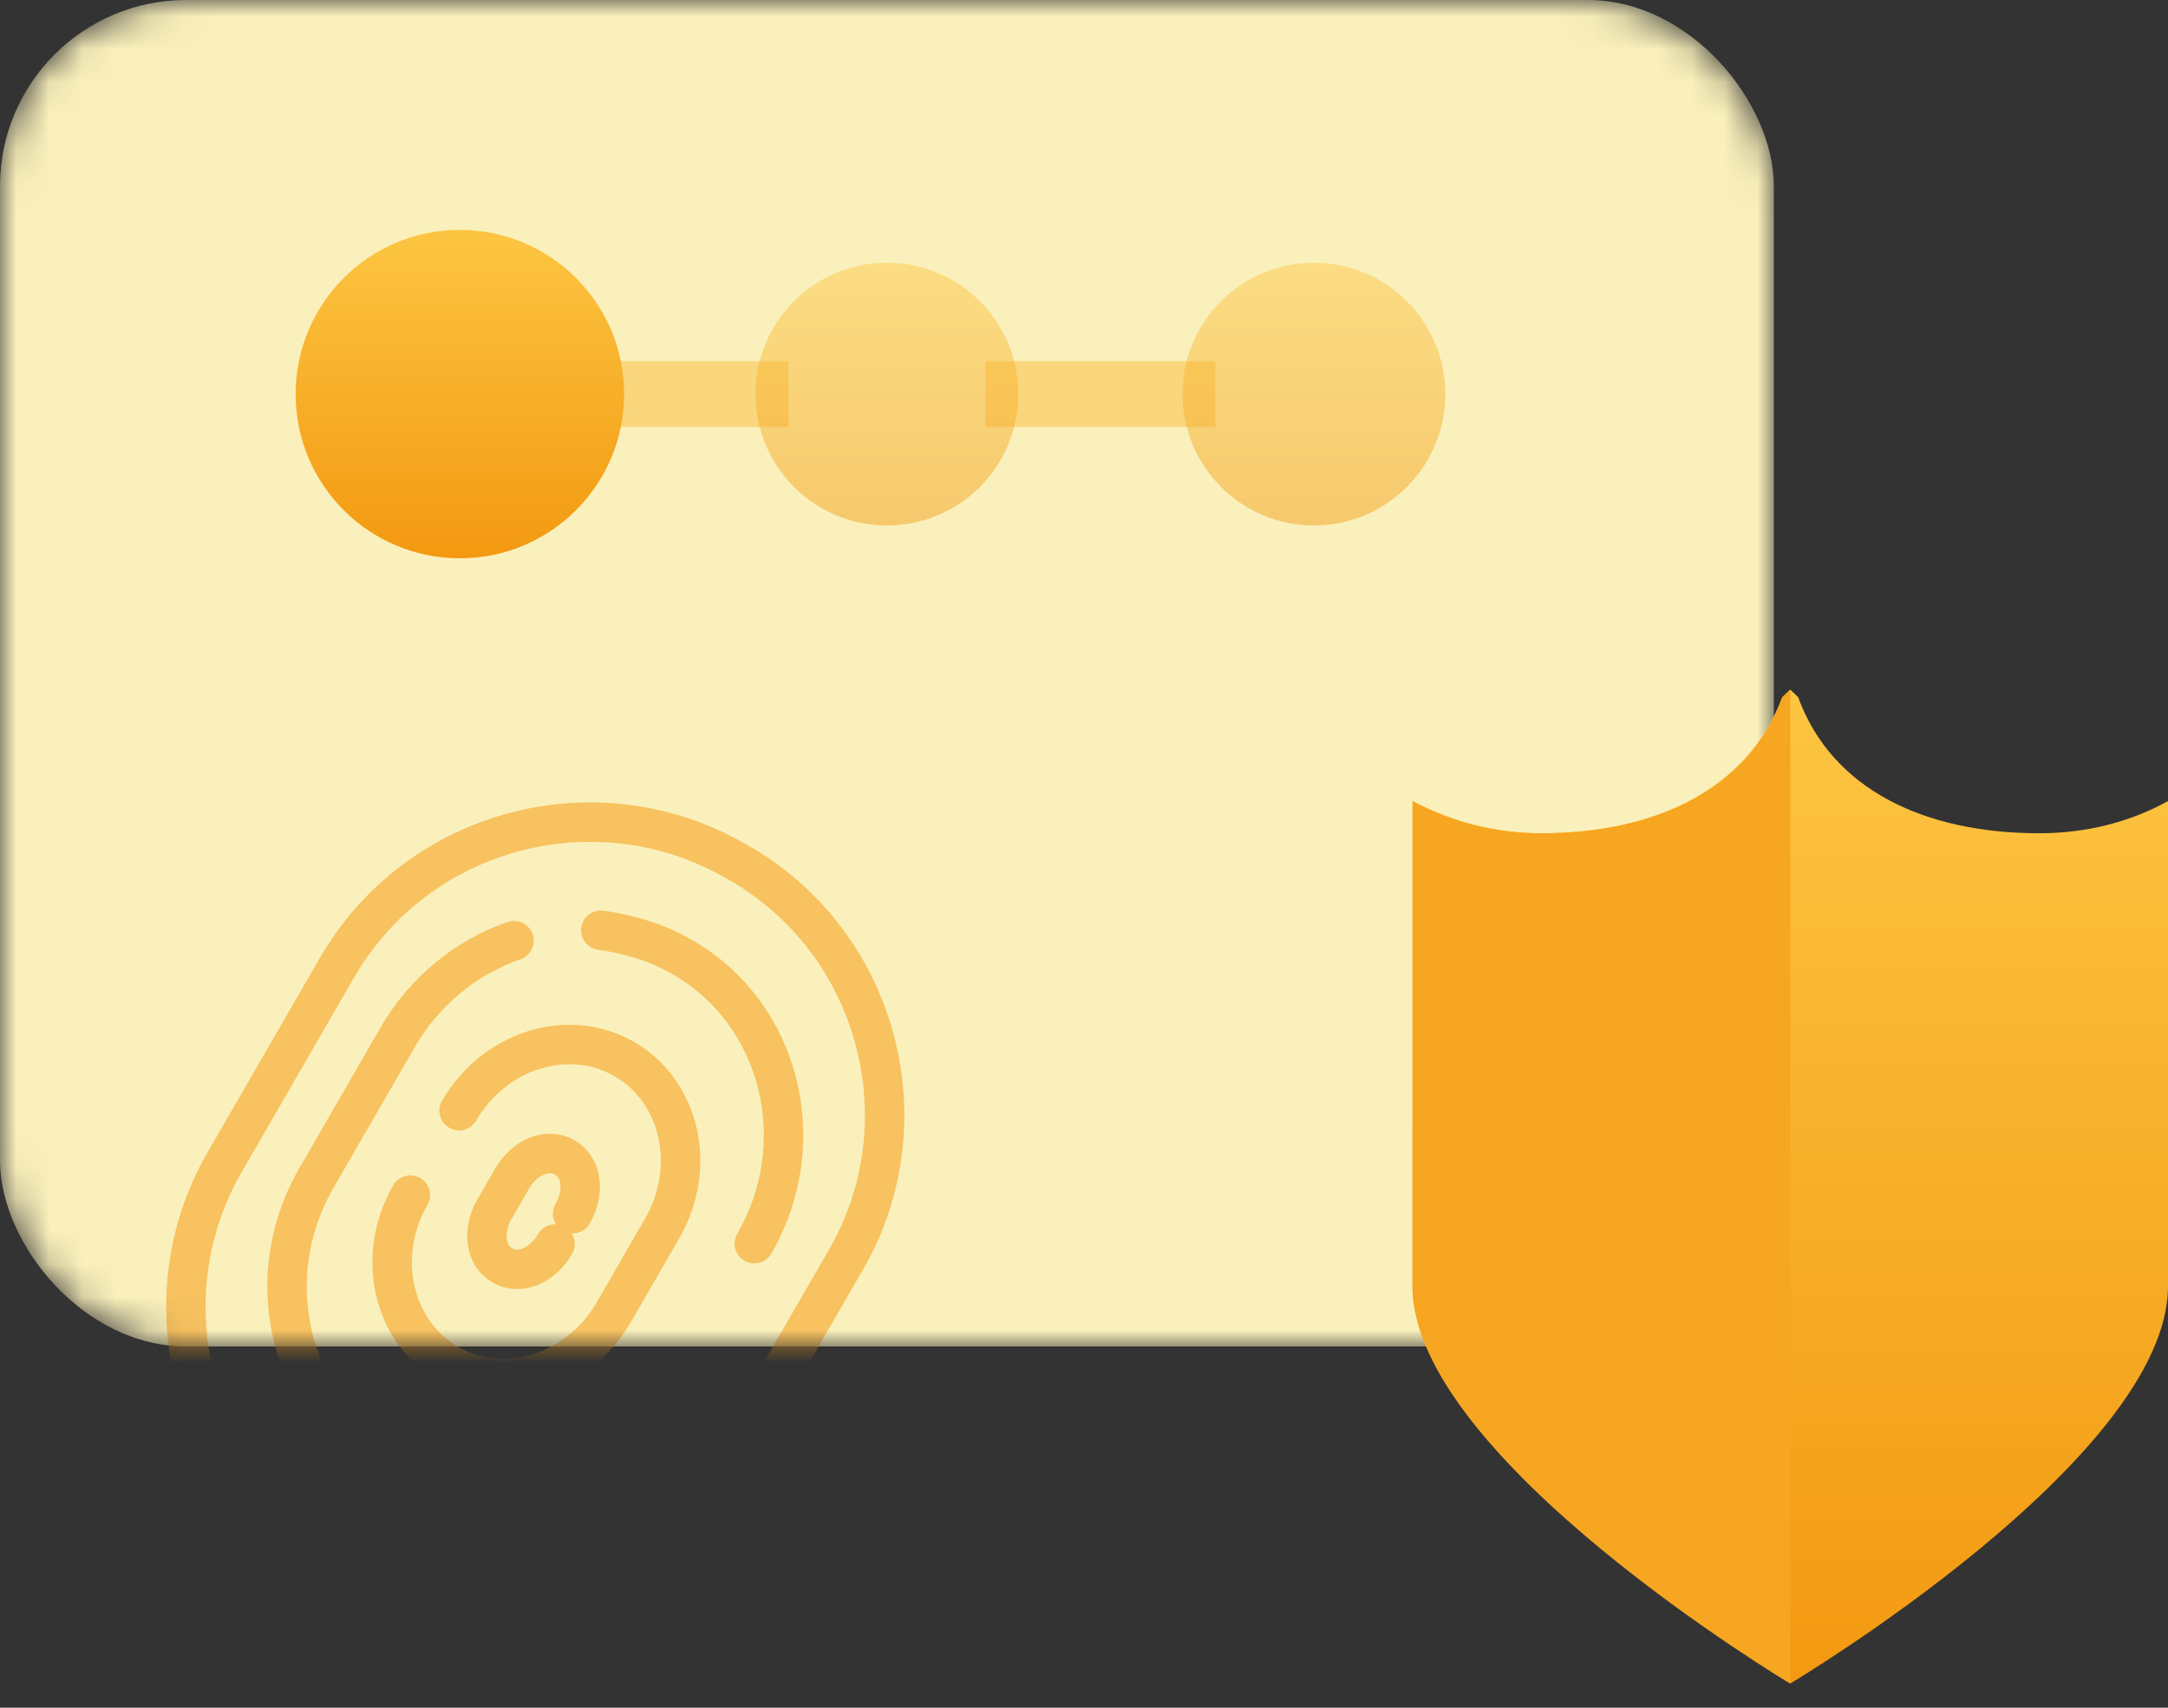
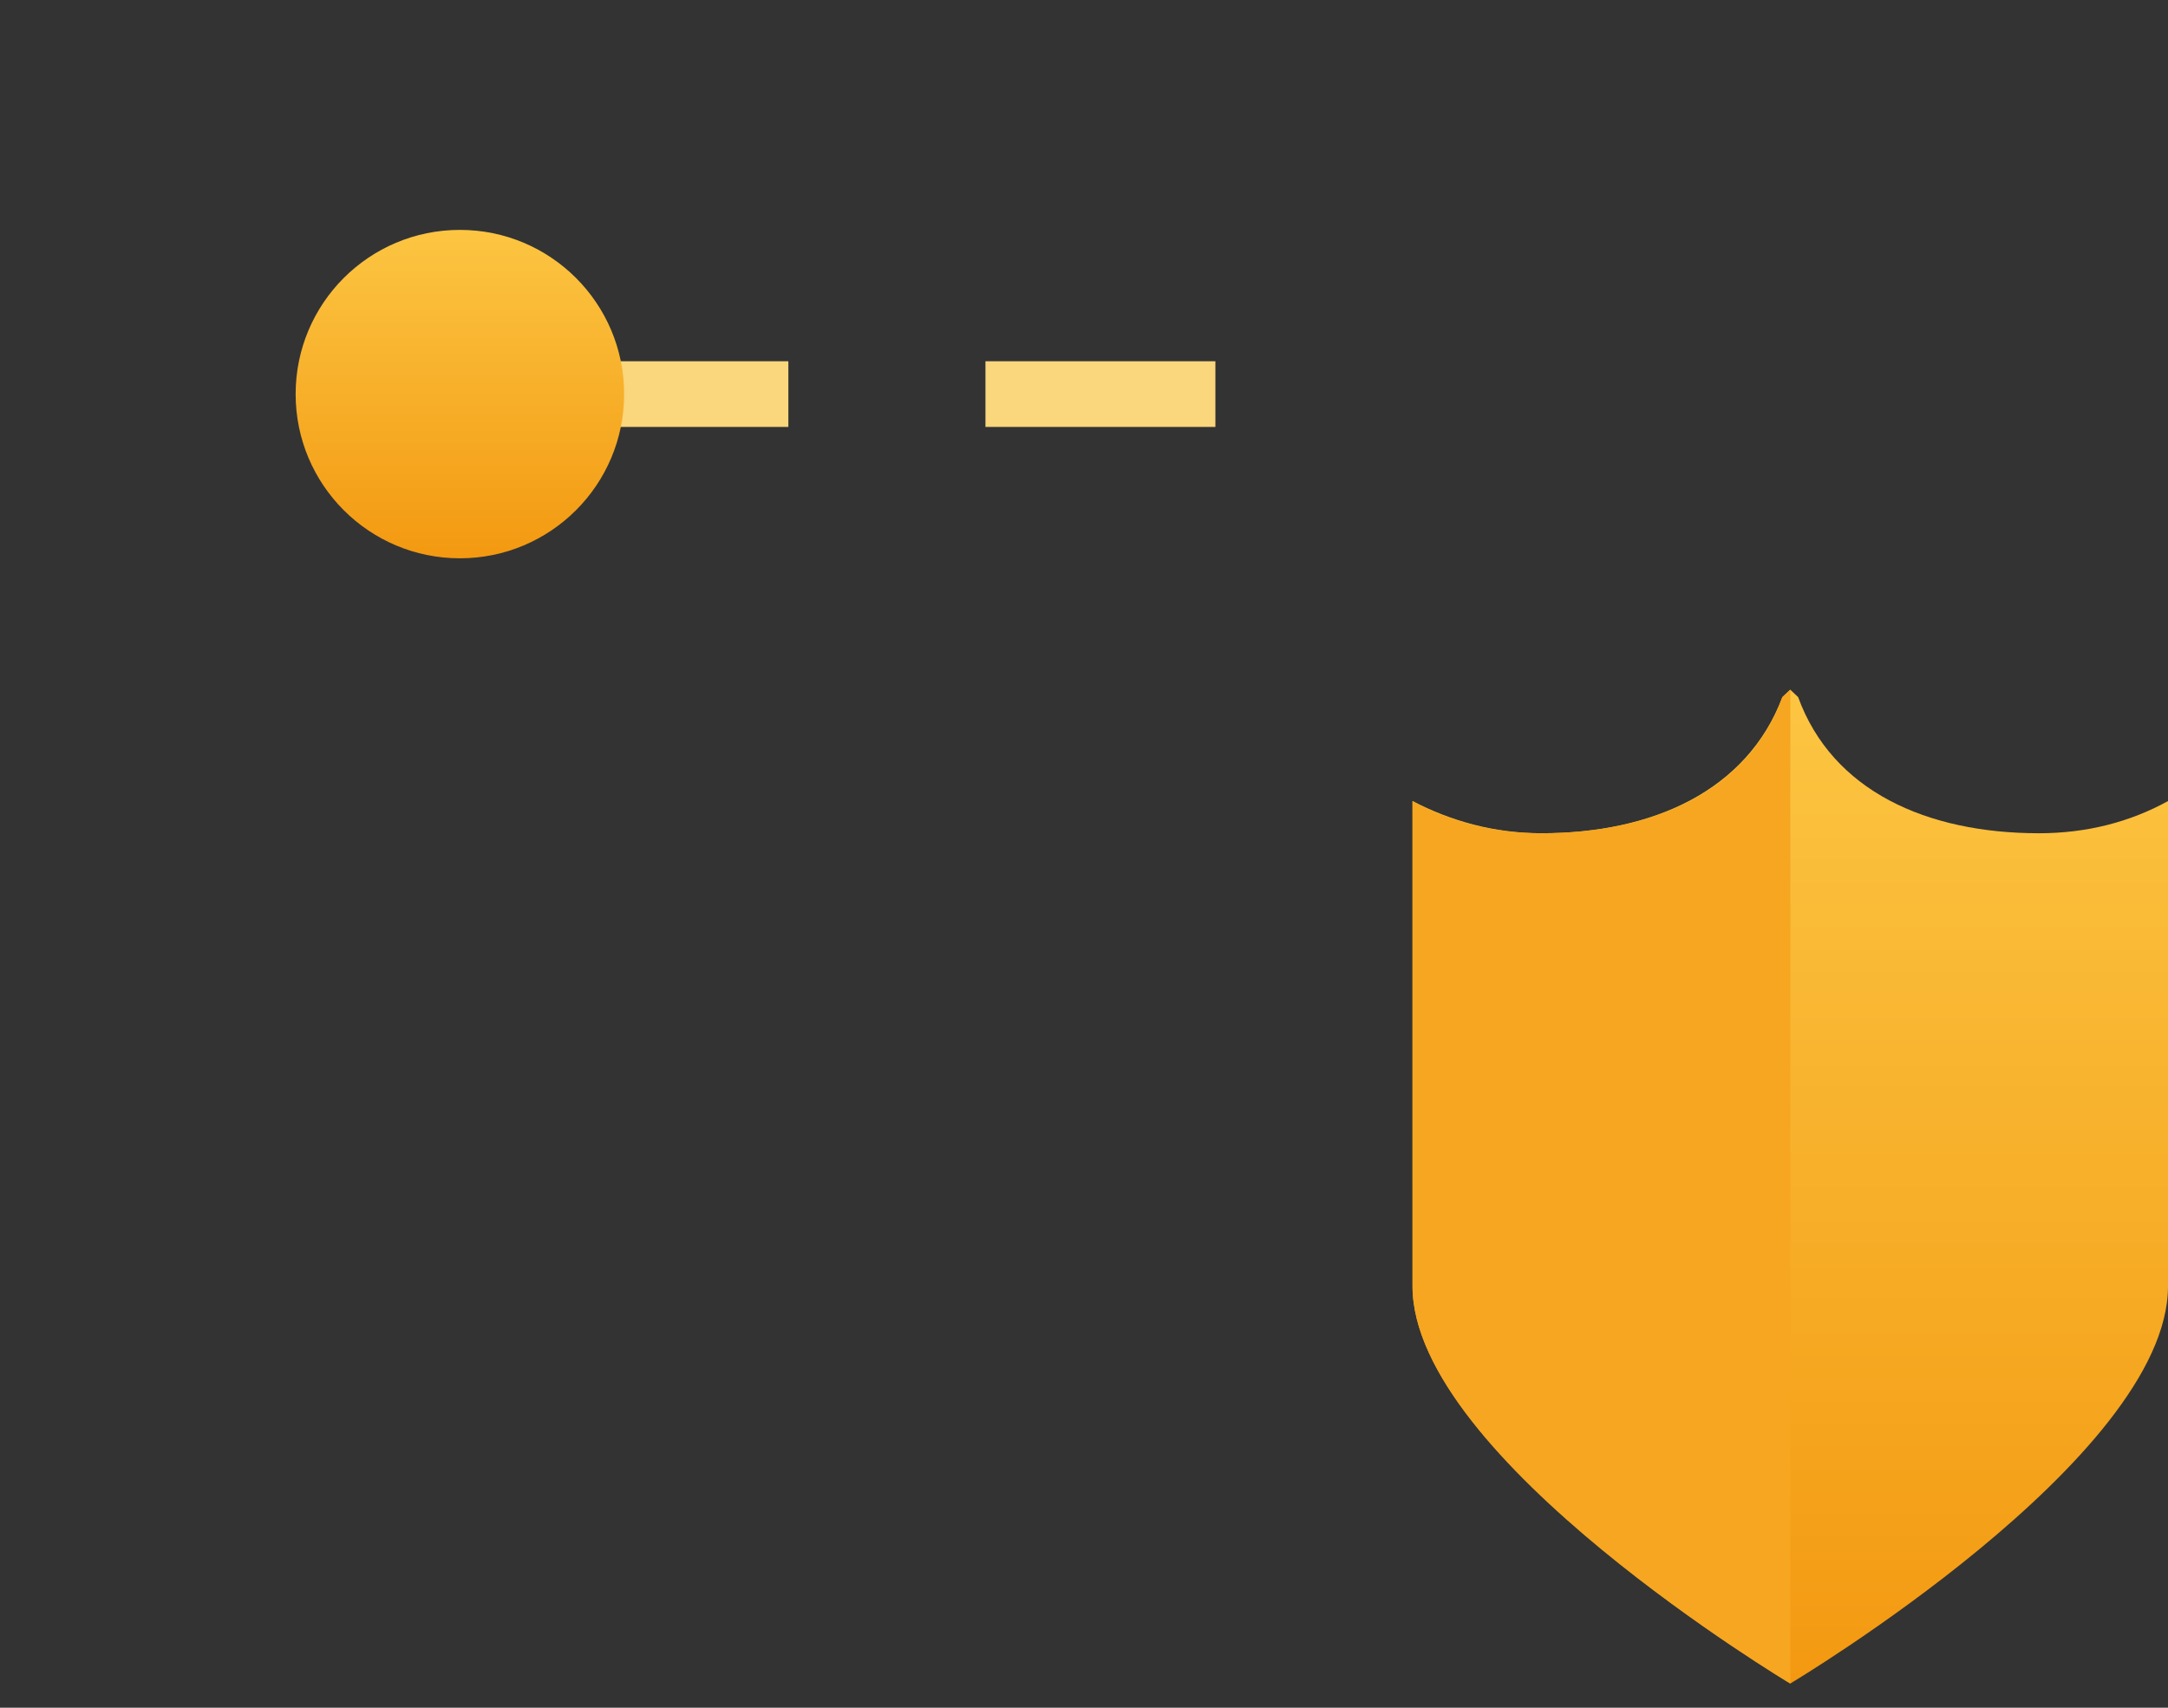
<svg xmlns="http://www.w3.org/2000/svg" width="66" height="52" viewBox="0 0 66 52" fill="none">
  <rect x="0" y="0" width="66" height="52" fill="#333333" stroke="none" />
  <mask id="mask0" mask-type="alpha" maskUnits="userSpaceOnUse" x="0" y="0" width="54" height="41">
-     <rect width="54" height="41" rx="5.667" fill="#F2D954" />
-   </mask>
+     </mask>
  <g mask="url(#mask0)">
    <rect width="54" height="41" rx="5.667" fill="#FAF0BB" />
    <path d="M12.493 36.389C11.429 38.232 11.937 40.545 13.649 41.533C15.361 42.521 17.617 41.805 18.682 39.962L20.164 37.394C21.228 35.551 20.72 33.239 19.008 32.25C17.297 31.262 15.04 31.978 13.976 33.821" stroke="#F49D15" stroke-opacity="0.55" stroke-width="1.2" stroke-miterlimit="10" stroke-linecap="round" stroke-linejoin="round" />
    <path d="M17.431 36.958C17.811 36.3 17.72 35.545 17.193 35.241C16.666 34.937 15.967 35.235 15.587 35.894L15.055 36.815C14.675 37.474 14.766 38.228 15.293 38.532C15.819 38.837 16.518 38.538 16.898 37.88" stroke="#F49D15" stroke-opacity="0.55" stroke-width="1.2" stroke-miterlimit="10" stroke-linecap="round" stroke-linejoin="round" />
-     <path d="M14.201 48.786C12.806 48.771 11.403 48.312 10.152 47.59C5.873 45.119 4.398 39.615 6.831 35.402L10.252 29.477C12.722 25.198 18.188 23.789 22.401 26.222C26.718 28.626 28.193 34.13 25.761 38.343L22.34 44.269C21.466 45.783 20.272 46.937 18.864 47.704" stroke="#F49D15" stroke-opacity="0.55" stroke-width="1.2" stroke-miterlimit="10" stroke-linecap="round" stroke-linejoin="round" />
+     <path d="M14.201 48.786C5.873 45.119 4.398 39.615 6.831 35.402L10.252 29.477C12.722 25.198 18.188 23.789 22.401 26.222C26.718 28.626 28.193 34.13 25.761 38.343L22.34 44.269C21.466 45.783 20.272 46.937 18.864 47.704" stroke="#F49D15" stroke-opacity="0.55" stroke-width="1.2" stroke-miterlimit="10" stroke-linecap="round" stroke-linejoin="round" />
    <path d="M15.648 28.643C14.222 29.136 12.935 30.149 12.099 31.597L9.628 35.877C7.842 38.971 8.834 42.879 11.796 44.589C14.759 46.3 18.639 45.204 20.425 42.11" stroke="#F49D15" stroke-opacity="0.55" stroke-width="1.2" stroke-miterlimit="10" stroke-linecap="round" stroke-linejoin="round" />
    <path d="M22.963 37.869C24.749 34.775 23.758 30.867 20.795 29.157C19.939 28.662 19.101 28.442 18.291 28.325" stroke="#F49D15" stroke-opacity="0.55" stroke-width="1.2" stroke-miterlimit="10" stroke-linecap="round" stroke-linejoin="round" />
  </g>
  <path d="M17 12H24" stroke="#FAD67C" stroke-width="2" />
  <path d="M30 12H37" stroke="#FAD67C" stroke-width="2" />
  <circle cx="14" cy="12" r="5" fill="url(#paint0_linear)" />
-   <circle cx="27" cy="12" r="4" fill="url(#paint1_linear)" fill-opacity="0.46" />
-   <circle cx="40" cy="12" r="4" fill="url(#paint2_linear)" fill-opacity="0.46" />
  <path d="M62.073 25.372C58.667 25.372 55.782 24.09 54.74 21.226C54.66 21.151 54.58 21.075 54.5 21C54.42 21.075 54.34 21.151 54.26 21.226C53.178 24.09 50.293 25.372 46.927 25.372C45.484 25.372 44.162 24.995 43 24.392V39.165C43 44.366 54.5 51.263 54.5 51.263C54.5 51.263 66 44.404 66 39.165V24.392C64.838 25.033 63.516 25.372 62.073 25.372Z" fill="url(#paint3_linear)" />
  <path d="M46.928 25.372C50.335 25.372 53.22 24.09 54.261 21.226C54.342 21.151 54.422 21.075 54.502 21V51.263C54.502 51.263 43.002 44.404 43.002 39.165V24.392C44.164 25.033 45.486 25.372 46.928 25.372Z" fill="#F6A620" />
  <defs>
    <linearGradient id="paint0_linear" x1="14" y1="7" x2="14" y2="17" gradientUnits="userSpaceOnUse">
      <stop stop-color="#FCC542" />
      <stop offset="1" stop-color="#F39911" />
    </linearGradient>
    <linearGradient id="paint1_linear" x1="27" y1="8" x2="27" y2="16" gradientUnits="userSpaceOnUse">
      <stop stop-color="#FCC542" />
      <stop offset="1" stop-color="#F39911" />
    </linearGradient>
    <linearGradient id="paint2_linear" x1="40" y1="8" x2="40" y2="16" gradientUnits="userSpaceOnUse">
      <stop stop-color="#FCC542" />
      <stop offset="1" stop-color="#F39911" />
    </linearGradient>
    <linearGradient id="paint3_linear" x1="54.5" y1="21" x2="54.5" y2="51.263" gradientUnits="userSpaceOnUse">
      <stop stop-color="#FCC542" />
      <stop offset="1" stop-color="#F39911" />
    </linearGradient>
  </defs>
</svg>